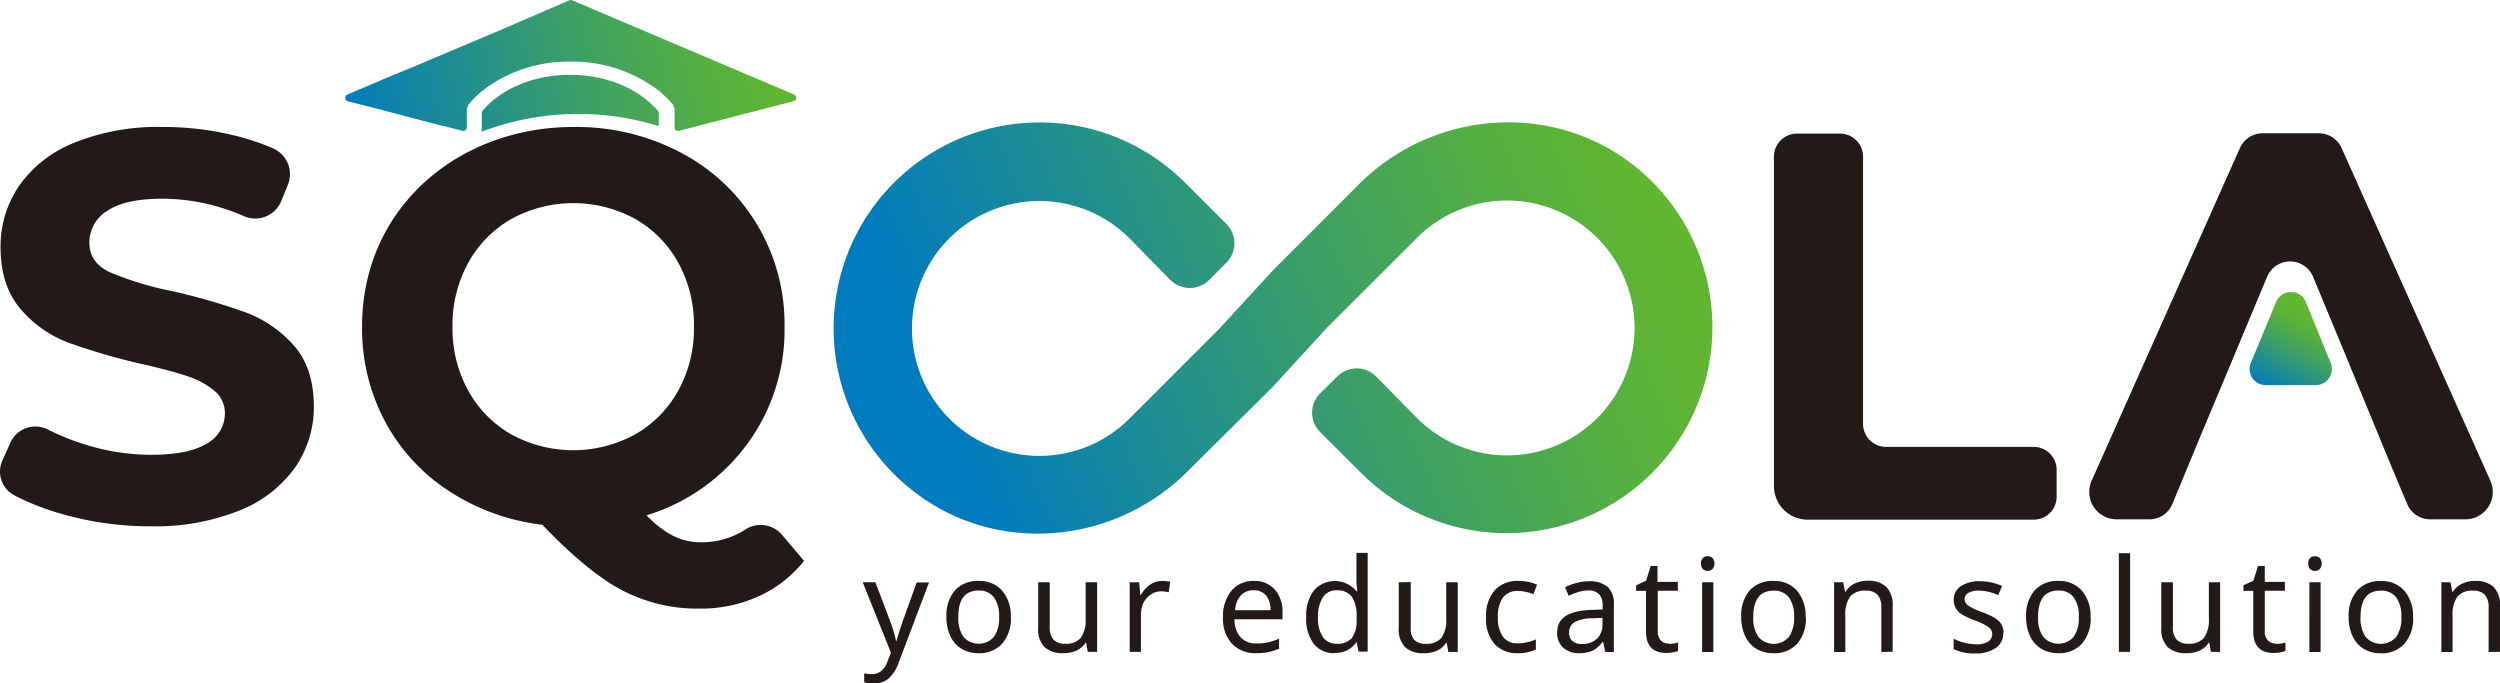
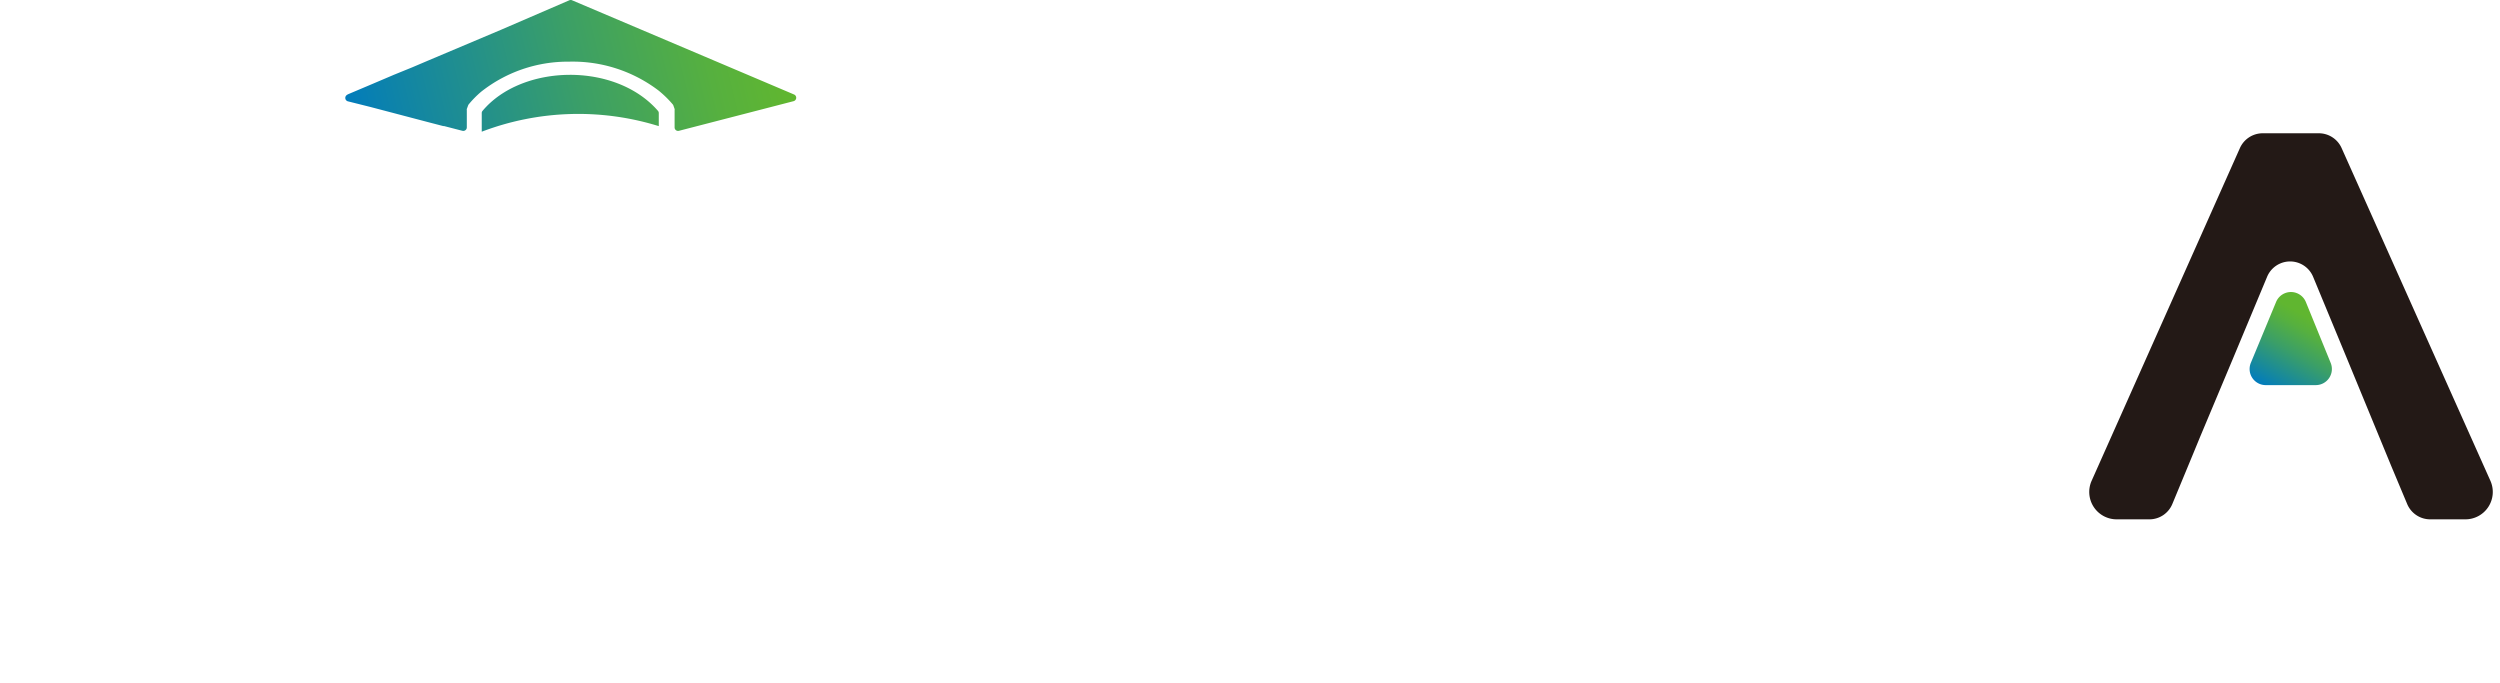
<svg xmlns="http://www.w3.org/2000/svg" xmlns:xlink="http://www.w3.org/1999/xlink" viewBox="0 0 445.52 121.73">
  <defs>
    <style>.cls-1,.cls-2,.cls-3,.cls-4{fill-rule:evenodd;}.cls-1{fill:url(#GradientFill_1);}.cls-2{fill:#231916;}.cls-3{fill:url(#GradientFill_1-2);}.cls-4{fill:url(#GradientFill_1-3);}</style>
    <linearGradient id="GradientFill_1" x1="171.26" y1="81.52" x2="291.43" y2="31.71" gradientUnits="userSpaceOnUse">
      <stop offset="0" stop-color="#007bbe" />
      <stop offset="0.13" stop-color="#0f84a8" />
      <stop offset="0.54" stop-color="#3b9f67" />
      <stop offset="0.84" stop-color="#56b03f" />
      <stop offset="1" stop-color="#60b630" />
    </linearGradient>
    <linearGradient id="GradientFill_1-2" x1="405.01" y1="69.86" x2="412.31" y2="57.17" xlink:href="#GradientFill_1" />
    <linearGradient id="GradientFill_1-3" x1="61.99" y1="23.86" x2="137.49" y2="5.19" xlink:href="#GradientFill_1" />
  </defs>
  <title>Asset 1</title>
  <g id="Layer_2" data-name="Layer 2">
    <g id="Layer_1-2" data-name="Layer 1">
-       <path class="cls-1" d="M226.83,48.18l.26-.25,0,0,15.05-15.06c13.3-13.3,34.65-14.94,49.32-3.15a36.69,36.69,0,1,1-48.87,54.6L235.26,77a4.87,4.87,0,0,1,0-6.9l3.05-3a4.87,4.87,0,0,1,6.93,0l7.28,7.4a22.71,22.71,0,1,0,0-32.11L236.6,58.28h0L227,68.74l0,0-.25.26,0,0L211.64,84c-13.31,13.31-34.66,15-49.33,3.16a36.7,36.7,0,1,1,48.88-54.61l7.37,7.37a4.89,4.89,0,0,1,0,6.9l-3.06,3.06a4.89,4.89,0,0,1-6.93,0l-7.28-7.4a22.71,22.71,0,1,0,0,32.11l15.92-15.92h0l9.6-10.45Z" />
      <path class="cls-2" d="M392.07,77.87h0l-1.21,2.94,0,0h0l-3.73,9a4.42,4.42,0,0,1-4.1,2.74h-5.83a4.88,4.88,0,0,1-4.46-6.86l26.43-59.3a4.45,4.45,0,0,1,4.06-2.64h10a4.45,4.45,0,0,1,4.06,2.63l26.52,59.3a4.88,4.88,0,0,1-4.46,6.87h-6.21A4.45,4.45,0,0,1,429,89.87L426.12,83l-7.83-19h0l-6.07-14.66a4.44,4.44,0,0,0-8.21,0L397.89,64h0Z" />
-       <path class="cls-2" d="M320.2,23.81h7.71a4.1,4.1,0,0,1,4.1,4.1V75.54a4.11,4.11,0,0,0,4.11,4.1h26.29a4.1,4.1,0,0,1,4.1,4.1v4.77a4.09,4.09,0,0,1-4.1,4.1H322.13a6,6,0,0,1-6-6V27.91A4.11,4.11,0,0,1,320.2,23.81Z" />
-       <path class="cls-2" d="M143.25,100a21.91,21.91,0,0,1-8.11,6.29,24.93,24.93,0,0,1-10.47,2.17,29,29,0,0,1-13.86-3.3q-6.19-3.28-14.15-11.64A38.72,38.72,0,0,1,80,87.5,33.74,33.74,0,0,1,68.6,75.07a35.15,35.15,0,0,1-4.08-16.86c0-21.25,17.23-35.58,37.64-35.58a39.87,39.87,0,0,1,19.27,4.62,34.46,34.46,0,0,1,18.38,31,34.27,34.27,0,0,1-6.74,21,34.82,34.82,0,0,1-17.84,12.58A17.52,17.52,0,0,0,120,95.51a11.08,11.08,0,0,0,5,1.13,14.3,14.3,0,0,0,7.82-2.27,5,5,0,0,1,6.5.89l4,4.72ZM80.64,58.21a22.93,22.93,0,0,0,2.8,11.4,20.13,20.13,0,0,0,7.71,7.82,23,23,0,0,0,22,0,20.08,20.08,0,0,0,7.72-7.82,23,23,0,0,0,2.8-11.4,23,23,0,0,0-2.8-11.4A20.06,20.06,0,0,0,113.17,39a23,23,0,0,0-22,0,20.1,20.1,0,0,0-7.71,7.81A22.93,22.93,0,0,0,80.64,58.21Z" />
-       <path class="cls-2" d="M26.74,93.79A56.49,56.49,0,0,1,11,91.58,43.87,43.87,0,0,1,2.5,88.24,4.78,4.78,0,0,1,.43,82.06l1.43-3.19a4.88,4.88,0,0,1,6.7-2.31,42.08,42.08,0,0,0,6.09,2.49,39.48,39.48,0,0,0,12.19,2q6.78,0,10-2a6.09,6.09,0,0,0,3.24-5.36,5.13,5.13,0,0,0-1.91-4.08A14.49,14.49,0,0,0,33.27,67q-3-1-8.11-2.16a111.85,111.85,0,0,1-12.87-3.74,20.88,20.88,0,0,1-8.6-6C1.3,52.31.1,48.65.1,44.06A19.08,19.08,0,0,1,3.35,33.2a21.78,21.78,0,0,1,9.77-7.72,40,40,0,0,1,16-2.85A53.23,53.23,0,0,1,42,24.2a42.72,42.72,0,0,1,6.72,2.27,5,5,0,0,1,2.6,6.41l-1.22,3a5,5,0,0,1-6.61,2.65A36.4,36.4,0,0,0,29,35.41q-6.69,0-9.88,2.16a6.59,6.59,0,0,0-3.19,5.7c0,2.36,1.22,4.11,3.68,5.26a57.42,57.42,0,0,0,11.26,3.39,111.85,111.85,0,0,1,12.87,3.74,21.32,21.32,0,0,1,8.6,5.89q3.58,4,3.59,10.91a18.86,18.86,0,0,1-3.29,10.77,22.17,22.17,0,0,1-9.88,7.71A40.27,40.27,0,0,1,26.74,93.79Z" />
      <path class="cls-3" d="M410.93,53.84l4.42,10.84a2.87,2.87,0,0,1-2.65,3.95h-8.92a2.87,2.87,0,0,1-2.65-4l4.5-10.85A2.87,2.87,0,0,1,410.93,53.84Z" />
-       <path class="cls-2" d="M153.84,103.76H156l2.68,7.07a23.28,23.28,0,0,1,1,3.38h.09c.06-.28.22-.81.46-1.57s.45-1.38.61-1.84l2.52-7h2.2l-5.35,14.12a7,7,0,0,1-1.86,3,4,4,0,0,1-2.66.89,7.42,7.42,0,0,1-1.68-.2v-1.61a6,6,0,0,0,1.36.13,2.55,2.55,0,0,0,1.65-.53,3.84,3.84,0,0,0,1.11-1.66l.64-1.64-5-12.46Zm26.31,6.18a6.81,6.81,0,0,1-1.54,4.75,5.41,5.41,0,0,1-4.25,1.71,5.66,5.66,0,0,1-3-.78,5.13,5.13,0,0,1-2-2.26,7.82,7.82,0,0,1-.7-3.42,6.83,6.83,0,0,1,1.51-4.72,5.41,5.41,0,0,1,4.25-1.69,5.32,5.32,0,0,1,4.17,1.73,6.8,6.8,0,0,1,1.54,4.68Zm-9.37,0a5.84,5.84,0,0,0,.92,3.56,3.62,3.62,0,0,0,5.42,0,5.77,5.77,0,0,0,.93-3.56,5.64,5.64,0,0,0-.94-3.52,3.25,3.25,0,0,0-2.72-1.18q-3.62,0-3.61,4.7Zm16.29-6.18v8a3.2,3.2,0,0,0,.67,2.23,2.72,2.72,0,0,0,2.08.73,3.41,3.41,0,0,0,2.79-1.06,5.5,5.5,0,0,0,.86-3.43v-6.47h2.05v12.41h-1.67l-.3-1.63h-.1a3.71,3.71,0,0,1-1.57,1.38,5.46,5.46,0,0,1-2.36.48,4.75,4.75,0,0,1-3.37-1.07,4.54,4.54,0,0,1-1.14-3.44v-8.13Zm20-.23a7,7,0,0,1,1.46.14l-.25,1.88a5.81,5.81,0,0,0-1.35-.17,3.24,3.24,0,0,0-1.82.55,3.75,3.75,0,0,0-1.32,1.49,4.82,4.82,0,0,0-.47,2.13v6.62h-2V103.76h1.67l.23,2.27h.09a5.52,5.52,0,0,1,1.69-1.87,3.78,3.78,0,0,1,2.11-.63Zm16.85,12.87a5.71,5.71,0,0,1-4.38-1.69,6.51,6.51,0,0,1-1.59-4.65,7.17,7.17,0,0,1,1.48-4.76,5,5,0,0,1,4-1.77,4.8,4.8,0,0,1,3.73,1.51,5.79,5.79,0,0,1,1.39,4.09v1.23H220a4.81,4.81,0,0,0,1.07,3.21,3.72,3.72,0,0,0,2.89,1.1,9.63,9.63,0,0,0,1.89-.17,11.22,11.22,0,0,0,2.09-.69v1.79a10.05,10.05,0,0,1-1.94.62,11,11,0,0,1-2.13.18Zm-.51-11.21a3,3,0,0,0-2.31.94,4.42,4.42,0,0,0-1,2.61h6.32a4,4,0,0,0-.81-2.64,2.76,2.76,0,0,0-2.2-.91Zm14.46,11.21a4.51,4.51,0,0,1-3.75-1.67,7.39,7.39,0,0,1-1.34-4.74,7.54,7.54,0,0,1,1.34-4.75,5,5,0,0,1,7.61.12h.14c0-.15,0-.45-.08-.91s-.06-.76-.06-.92v-5h2v17.59h-1.63l-.31-1.66h-.09a4.38,4.38,0,0,1-3.86,1.89Zm.32-1.68a3.37,3.37,0,0,0,2.71-1,5.18,5.18,0,0,0,.85-3.33V110a6.05,6.05,0,0,0-.86-3.69,3.23,3.23,0,0,0-2.72-1.11,2.78,2.78,0,0,0-2.43,1.25,6.33,6.33,0,0,0-.86,3.58,6,6,0,0,0,.86,3.49,2.82,2.82,0,0,0,2.45,1.19Zm13.22-11v8A3.2,3.2,0,0,0,252,114a2.72,2.72,0,0,0,2.08.73,3.41,3.41,0,0,0,2.79-1.06,5.5,5.5,0,0,0,.86-3.43v-6.47h2.05v12.41h-1.67l-.3-1.63h-.1a3.71,3.71,0,0,1-1.57,1.38,5.46,5.46,0,0,1-2.36.48,4.75,4.75,0,0,1-3.37-1.07,4.54,4.54,0,0,1-1.14-3.44v-8.13ZM270.5,116.4a5.35,5.35,0,0,1-4.17-1.64,6.77,6.77,0,0,1-1.5-4.72,7,7,0,0,1,1.51-4.82,5.46,5.46,0,0,1,4.3-1.69,8.25,8.25,0,0,1,1.79.19,5.63,5.63,0,0,1,1.47.48l-.62,1.69a7.91,7.91,0,0,0-2.68-.58,3.25,3.25,0,0,0-2.77,1.18,5.76,5.76,0,0,0-.89,3.52,5.67,5.67,0,0,0,.89,3.45,3.1,3.1,0,0,0,2.64,1.19,7.74,7.74,0,0,0,3.23-.72v1.81a7,7,0,0,1-3.2.66Zm15.57-.23-.39-1.76h-.09a5.3,5.3,0,0,1-1.85,1.58,5.77,5.77,0,0,1-2.32.41,4.06,4.06,0,0,1-2.87-1,3.48,3.48,0,0,1-1.05-2.71q0-3.78,6-4l2.1-.08V108a3,3,0,0,0-.61-2.09,2.49,2.49,0,0,0-1.95-.68,5.71,5.71,0,0,0-1.86.3,14.36,14.36,0,0,0-1.64.65l-.63-1.52a9,9,0,0,1,2.05-.78,8.79,8.79,0,0,1,2.19-.29,4.88,4.88,0,0,1,3.35,1,4.08,4.08,0,0,1,1.1,3.16v8.46Zm-4.19-1.41a3.76,3.76,0,0,0,2.69-.92,3.41,3.41,0,0,0,1-2.62v-1.11l-1.83.08a6.62,6.62,0,0,0-3.11.67,2.06,2.06,0,0,0-1,1.89,1.88,1.88,0,0,0,.59,1.49,2.46,2.46,0,0,0,1.67.52Zm15.45,0a6.73,6.73,0,0,0,.92-.08,3.72,3.72,0,0,0,.8-.18V116a3.53,3.53,0,0,1-.87.24,6.13,6.13,0,0,1-1.21.12c-2.42,0-3.64-1.27-3.64-3.83v-7.23h-1.75v-1l1.77-.81.82-2.64h1.21v2.84H299v1.58h-3.58v7.17a2.4,2.4,0,0,0,.51,1.65,1.82,1.82,0,0,0,1.44.58Zm8,1.43h-2V103.76h2v12.41Zm-2.2-15.77a1.28,1.28,0,0,1,.35-1,1.24,1.24,0,0,1,.85-.3,1.23,1.23,0,0,1,.83.3,1.53,1.53,0,0,1,0,2,1.2,1.2,0,0,1-.83.32,1.21,1.21,0,0,1-.85-.32,1.27,1.27,0,0,1-.35-1Zm18.69,9.54a6.81,6.81,0,0,1-1.54,4.75A5.41,5.41,0,0,1,316,116.4a5.69,5.69,0,0,1-3-.78,5.19,5.19,0,0,1-2-2.26,7.82,7.82,0,0,1-.7-3.42,6.83,6.83,0,0,1,1.51-4.72,5.41,5.41,0,0,1,4.25-1.69,5.32,5.32,0,0,1,4.17,1.73,6.8,6.8,0,0,1,1.54,4.68Zm-9.37,0a5.84,5.84,0,0,0,.92,3.56,3.62,3.62,0,0,0,5.42,0,5.77,5.77,0,0,0,.93-3.56,5.58,5.58,0,0,0-.94-3.52,3.25,3.25,0,0,0-2.72-1.18q-3.61,0-3.61,4.7Zm22.82,6.23v-7.94a3.29,3.29,0,0,0-.67-2.25,2.7,2.7,0,0,0-2.11-.74,3.38,3.38,0,0,0-2.77,1.05,5.46,5.46,0,0,0-.87,3.45v6.43h-2V103.76h1.63l.31,1.69h.11A3.93,3.93,0,0,1,330.5,104a5.26,5.26,0,0,1,2.29-.5,4.58,4.58,0,0,1,3.39,1.11,4.71,4.71,0,0,1,1.11,3.45v8.08ZM357,112.75a3.15,3.15,0,0,1-1.3,2.7,6.12,6.12,0,0,1-3.65,1,8.28,8.28,0,0,1-3.9-.78v-1.85a9,9,0,0,0,3.94,1,3.93,3.93,0,0,0,2.24-.49,1.57,1.57,0,0,0,.7-1.34,1.5,1.5,0,0,0-.67-1.24,10.48,10.48,0,0,0-2.39-1.17,13.17,13.17,0,0,1-2.46-1.16,3.16,3.16,0,0,1-1-1.08,3,3,0,0,1-.33-1.46,2.77,2.77,0,0,1,1.24-2.4,5.74,5.74,0,0,1,3.42-.89,9.43,9.43,0,0,1,3.95.84l-.69,1.62a8.9,8.9,0,0,0-3.4-.8,3.68,3.68,0,0,0-1.92.41,1.22,1.22,0,0,0-.66,1.1,1.37,1.37,0,0,0,.57,1.12,11.39,11.39,0,0,0,2.63,1.24,11.89,11.89,0,0,1,2.29,1.08,3.31,3.31,0,0,1,1.09,1.12,3,3,0,0,1,.35,1.49Zm15.57-2.81a6.85,6.85,0,0,1-1.54,4.75,5.41,5.41,0,0,1-4.25,1.71,5.72,5.72,0,0,1-3-.78,5.17,5.17,0,0,1-2-2.26,7.82,7.82,0,0,1-.71-3.42,6.83,6.83,0,0,1,1.52-4.72,5.41,5.41,0,0,1,4.25-1.69,5.31,5.31,0,0,1,4.16,1.73,6.76,6.76,0,0,1,1.55,4.68Zm-9.37,0a5.77,5.77,0,0,0,.92,3.56,3.62,3.62,0,0,0,5.42,0,5.77,5.77,0,0,0,.92-3.56,5.64,5.64,0,0,0-.93-3.52,3.26,3.26,0,0,0-2.73-1.18q-3.6,0-3.6,4.7Zm16.4,6.23h-2V98.58h2v17.59Zm7.63-12.41v8a3.2,3.2,0,0,0,.67,2.23,2.73,2.73,0,0,0,2.09.73,3.4,3.4,0,0,0,2.78-1.06,5.43,5.43,0,0,0,.87-3.43v-6.47h2v12.41H394l-.29-1.63h-.11a3.66,3.66,0,0,1-1.57,1.38,5.43,5.43,0,0,1-2.36.48,4.75,4.75,0,0,1-3.37-1.07,4.54,4.54,0,0,1-1.14-3.44v-8.13Zm18.32,11a6.73,6.73,0,0,0,.92-.08,4,4,0,0,0,.81-.18V116a3.64,3.64,0,0,1-.88.24,6.11,6.11,0,0,1-1.2.12c-2.43,0-3.65-1.27-3.65-3.83v-7.23h-1.75v-1l1.78-.81.81-2.64h1.21v2.84h3.59v1.58h-3.59v7.17a2.35,2.35,0,0,0,.52,1.65,1.78,1.78,0,0,0,1.43.58Zm8,1.43h-2V103.76h2v12.41Zm-2.19-15.77a1.12,1.12,0,0,1,1.2-1.29,1.27,1.27,0,0,1,.83.3,1.56,1.56,0,0,1,0,2,1.28,1.28,0,0,1-1.69,0,1.27,1.27,0,0,1-.34-1Zm18.68,9.54a6.81,6.81,0,0,1-1.54,4.75,5.41,5.41,0,0,1-4.25,1.71,5.69,5.69,0,0,1-3-.78,5.19,5.19,0,0,1-2-2.26,7.82,7.82,0,0,1-.7-3.42,6.83,6.83,0,0,1,1.51-4.72,5.41,5.41,0,0,1,4.25-1.69,5.32,5.32,0,0,1,4.17,1.73,6.8,6.8,0,0,1,1.54,4.68Zm-9.37,0a5.84,5.84,0,0,0,.92,3.56,3.62,3.62,0,0,0,5.42,0,5.77,5.77,0,0,0,.93-3.56,5.64,5.64,0,0,0-.93-3.52,3.28,3.28,0,0,0-2.73-1.18q-3.62,0-3.61,4.7Zm22.82,6.23v-7.94a3.24,3.24,0,0,0-.67-2.25,2.7,2.7,0,0,0-2.11-.74,3.38,3.38,0,0,0-2.77,1.05,5.46,5.46,0,0,0-.87,3.45v6.43h-2V103.76h1.64l.3,1.69h.12a3.84,3.84,0,0,1,1.61-1.42,5.26,5.26,0,0,1,2.29-.5,4.62,4.62,0,0,1,3.4,1.11,4.75,4.75,0,0,1,1.1,3.45v8.08Z" />
      <path class="cls-4" d="M61.92,16.84l4.16-1.76,4.16-1.77L73.46,12h0l2.82-1.2h0l13-5.49v0L101.46.05a.6.6,0,0,1,.49,0l39.56,16.79a.63.63,0,0,1-.09,1.19L121,23.31a.62.62,0,0,1-.78-.6V19.63a.52.52,0,0,0,0-.21l-.23-.65a.62.62,0,0,0-.12-.19,19.08,19.08,0,0,0-2.49-2.43,25.28,25.28,0,0,0-16-5.16,24.9,24.9,0,0,0-15.6,5.33,17.47,17.47,0,0,0-2.26,2.29.57.57,0,0,0-.1.19l-.23.62a.76.76,0,0,0,0,.21v3.08a.63.63,0,0,1-.79.6l-2.86-.74-.39-.1H79l-2.73-.71h0L66,19.06l-4-1a.63.63,0,0,1-.08-1.19Zm55.48,5.59V20.15a.59.59,0,0,0-.15-.4C109.64,11,93,11.4,86,19.75a.59.59,0,0,0-.15.4v3.32a48.35,48.35,0,0,1,31.53-1Z" />
    </g>
  </g>
</svg>